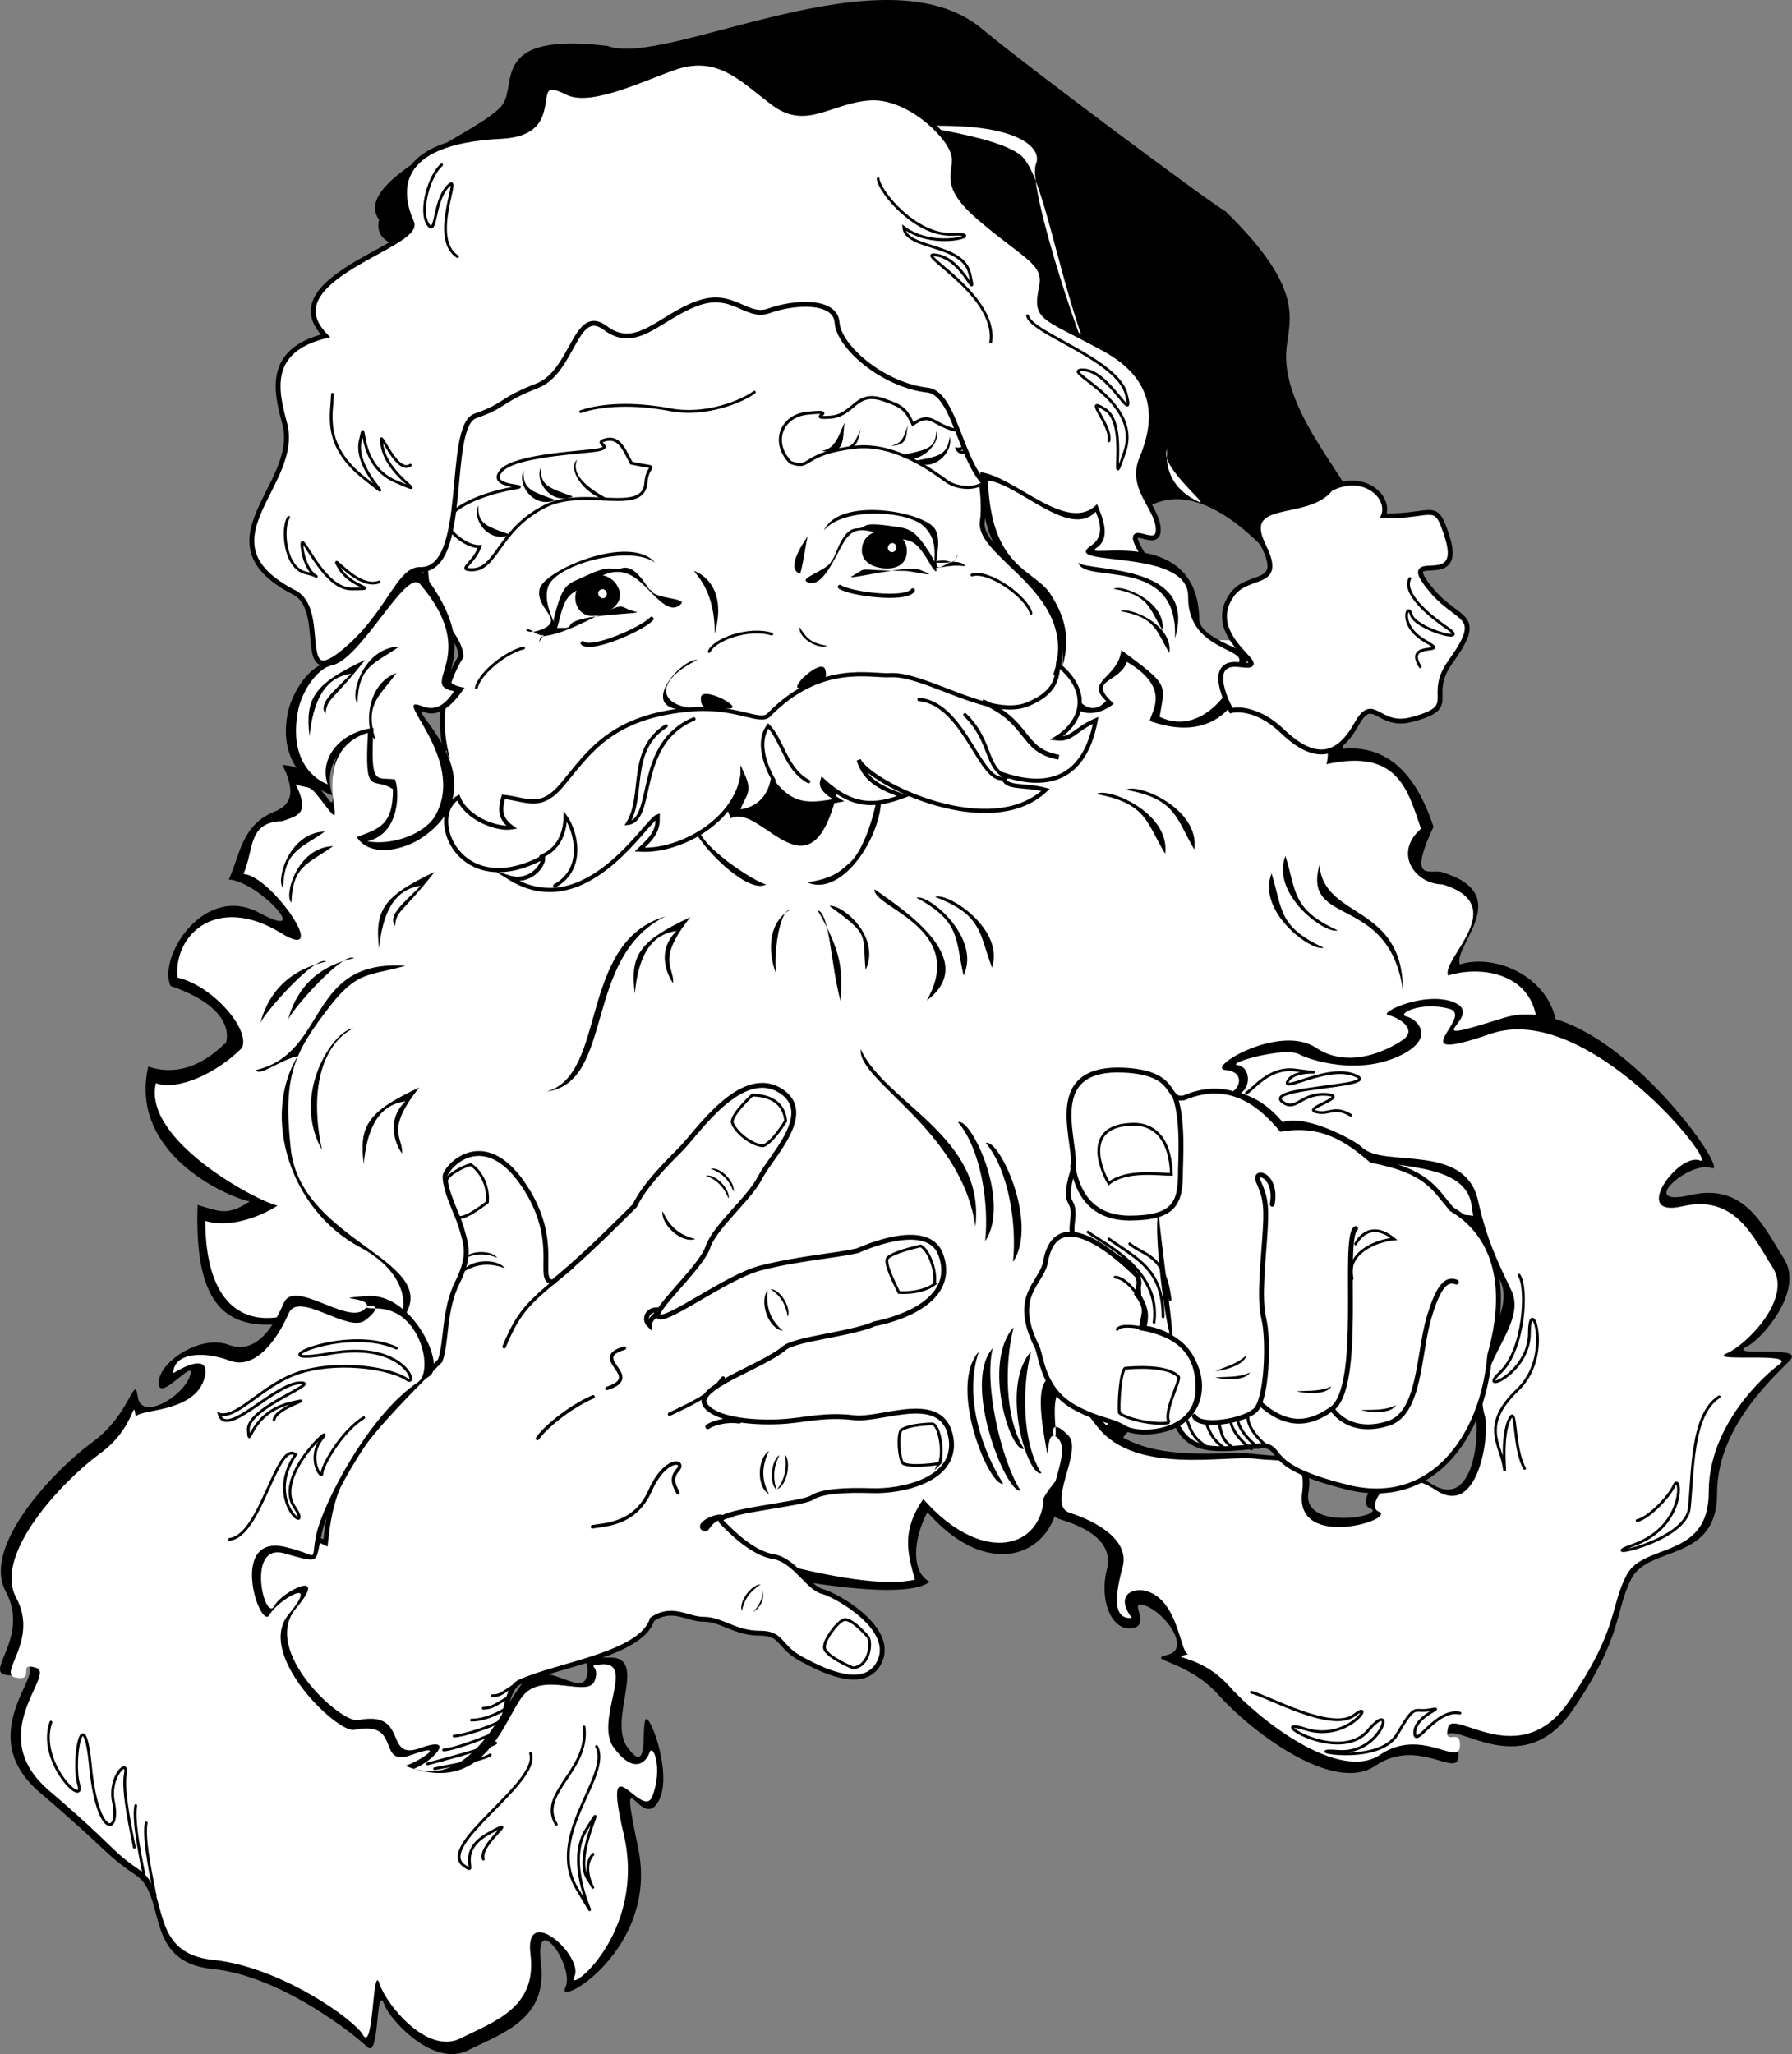
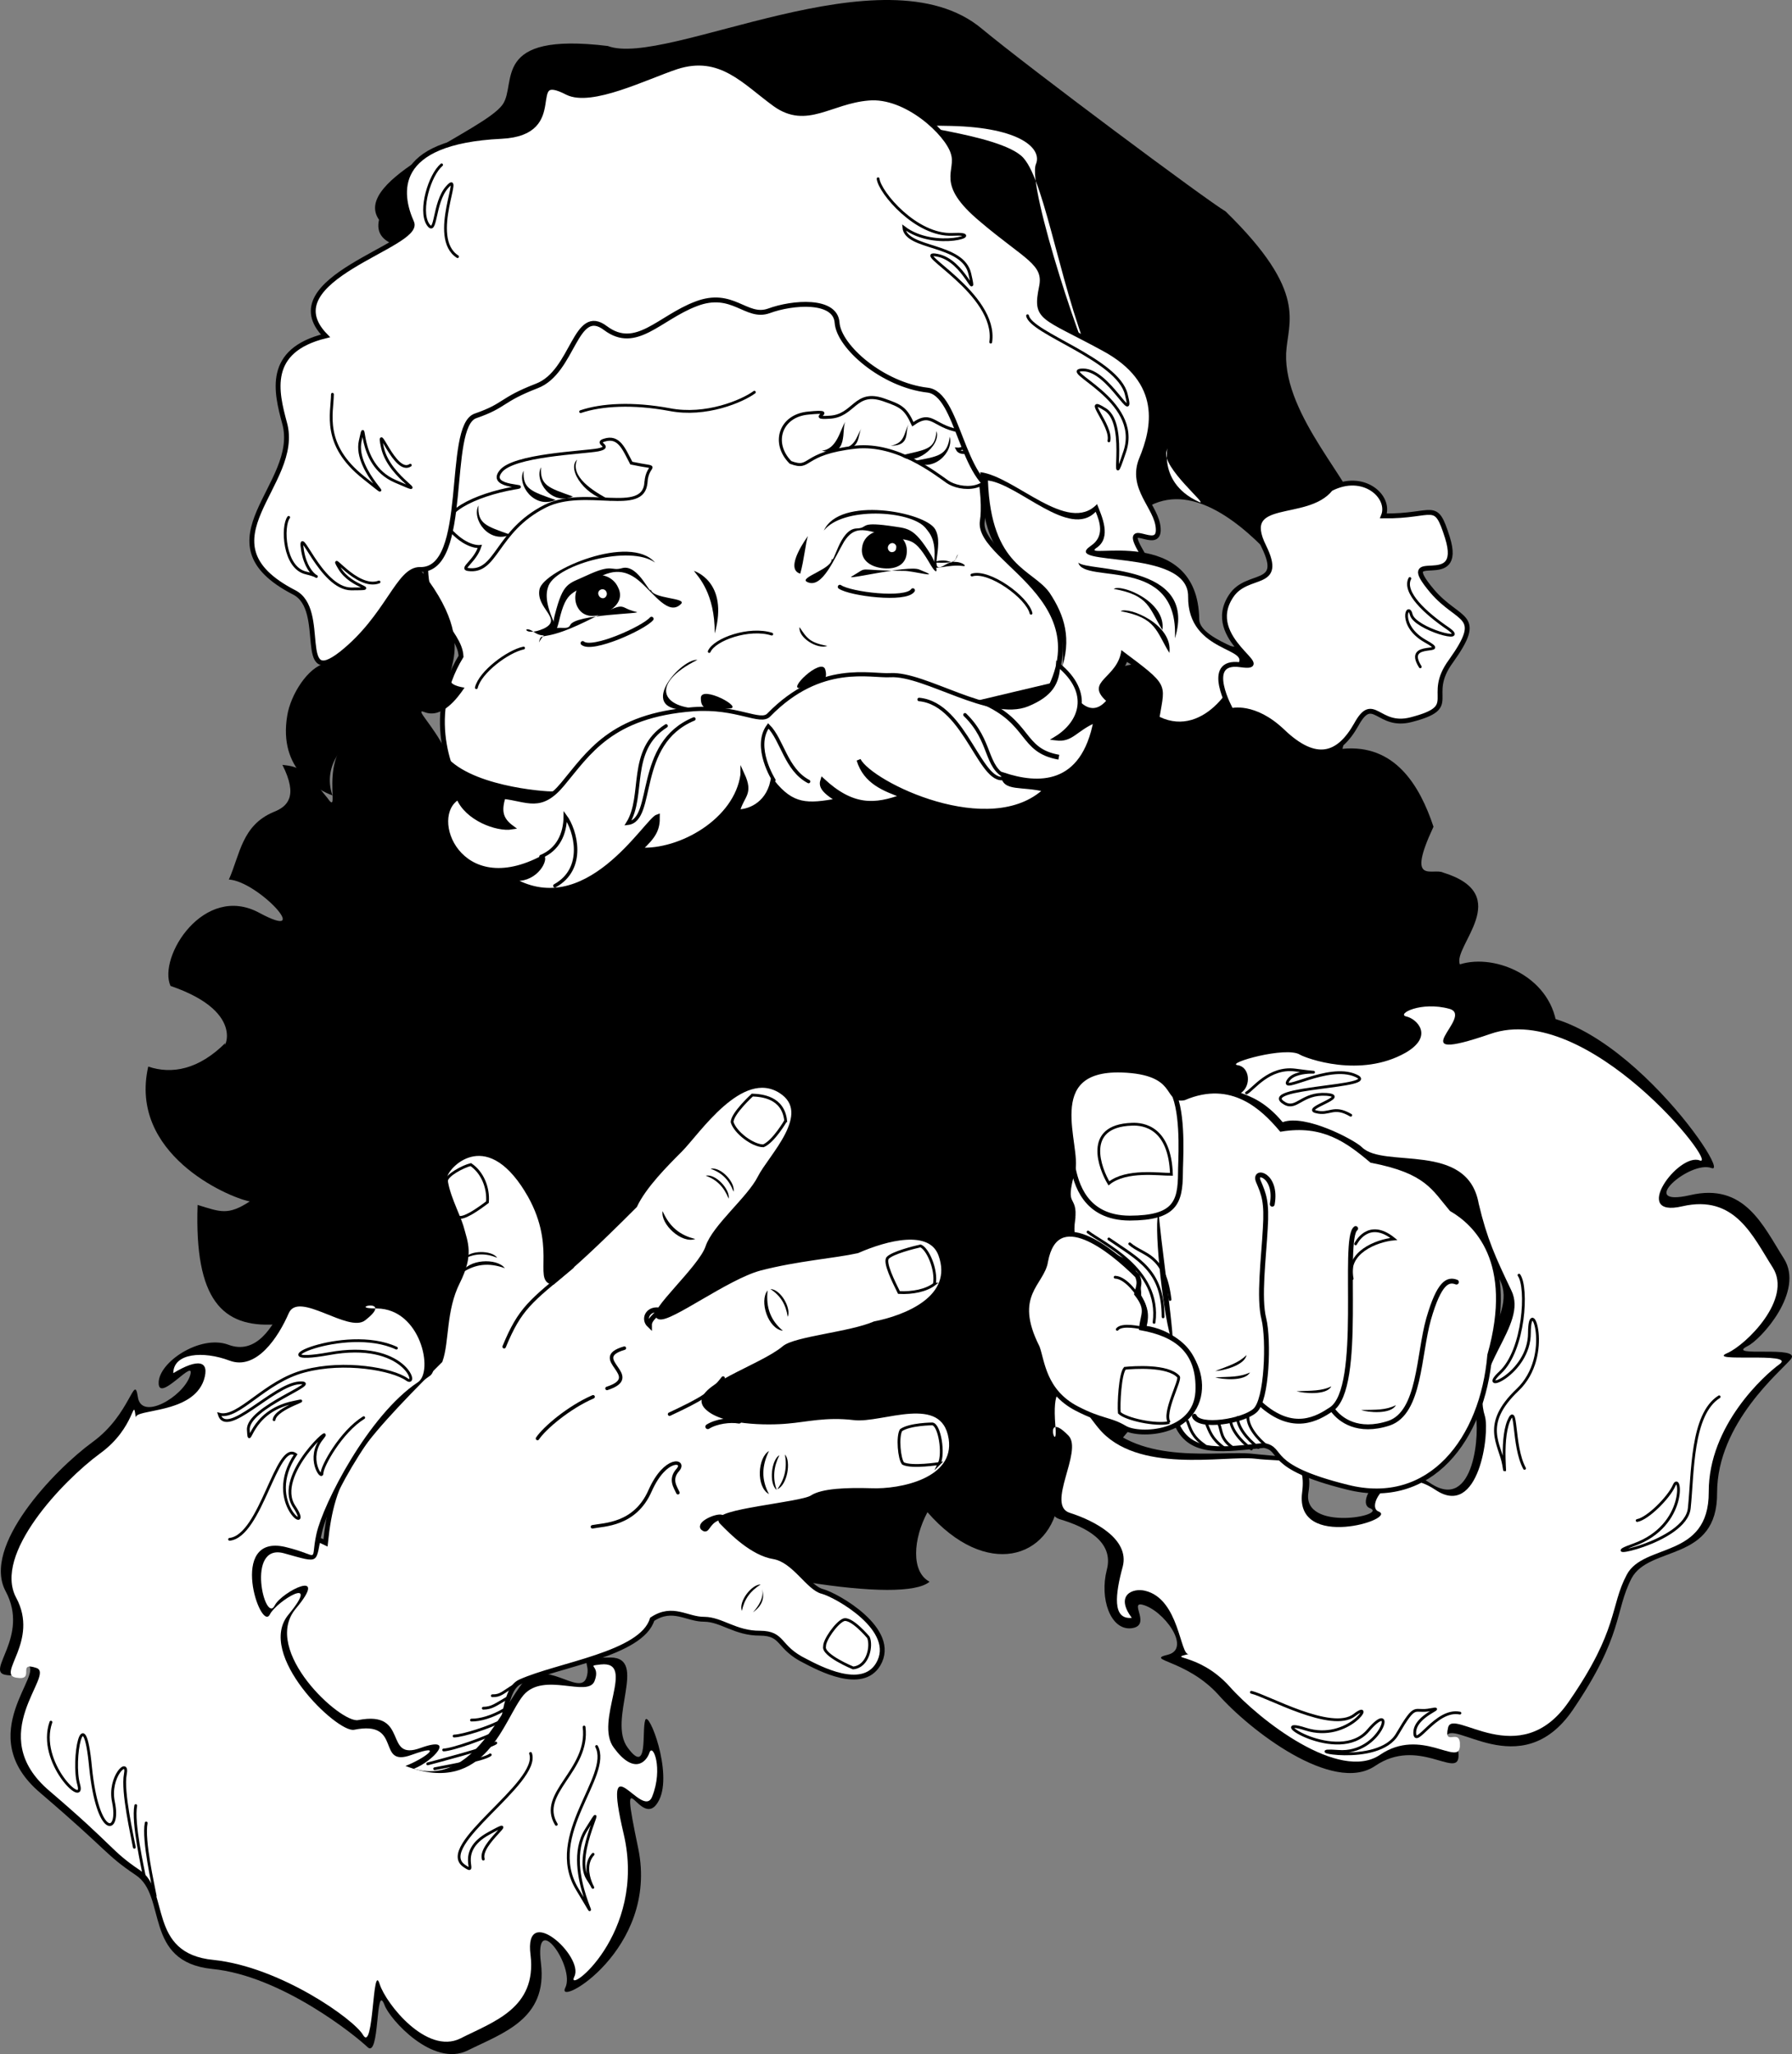
<svg xmlns="http://www.w3.org/2000/svg" width="257.806" height="295.457">
  <rect width="100%" height="100%" fill="#808080" stroke="none" />
  <path fill="#fff" d="M66.827 114.415c-1.558-1.95-6.023-10.977-.5-20-.18-3.723-5.867-6.398-5-14.5 1.547-15.027-.023-34.477 38.5-38.5 38.477-3.977 42.477 27.523 41.5 33.5-1.023 6.023 20.477 12.023 6.5 29-12.367 15.012-74.023 19.523-81 10.5" />
  <path fill="none" stroke="#000" stroke-miterlimit="10" stroke-width=".7" d="M66.827 114.415c-1.558-1.95-6.023-10.977-.5-20-.18-3.723-5.867-6.398-5-14.5 1.547-15.027-.023-34.477 38.5-38.5 38.477-3.977 42.477 27.523 41.5 33.5-1.023 6.023 20.477 12.023 6.5 29-12.367 15.012-74.023 19.523-81 10.5zm0 0" />
  <path d="M218.327 177.415c9.317 3.918 13.75-13.672 4.102-19.902-1.934 4.46-10.121 1.93-9.602.101 7.633-2.172 6.188-10.77 11.203-9.402-.476-7.578-8.824-11.137-14-9.5-1.097-2.566 7.98-9.988-2.402-13.2-1.496-.741-5.387 1.93-1.398-6.597-2-6.004-5.594-11.934-13.102-11.203 1.106-3.492-.82-13.586-16.5-14.797-5.277-.426-88.594 21.66-97.898 20.898-3.711-.234-14.536-1.742-15.7-7.3-.468 3.168.375 6.539-4.203 6.402-5.168-.187-6.054-3.012-5.097-8.203-9.23 1.601-4.254 13.484-6.602 10.101-3.34-4.183-4.047-4.527-6.5-4.8 2.3 4.558.746 6-1.3 6.8-4.532 1.926-4.786 6.06-6.4 9.7 4.204.234 12.352 9.078 4.4 4.8-7.973-4.34-14.653 6.352-12.798 10.5 11.516 3.946 7.164 9.836 7.899 8.2-3.832 3.832-7.715 4.554-11.102 3.402-2.851 12.512 11.332 18.754 14.602 19.399-3.137 2.046-4.211 1.515-7.5.5-.477 13.773 3.633 17.617 11.101 17.199 1.516 22.027 86.68 43.496 94.2 37-2.688-1.43-2.368-6.14-.301-10 8.445 9.668 17.719 6.715 18.898-1.801 8.477-2.469 26.5-44.27 66-38.297" />
-   <path fill="#fff" d="M215.827 176.013c8.992 3.715 14.004-10.594 6.102-15.899-1.84 4.328-12.215-.738-11.7-2.5 7.31-2.082 6.16-11.535 10.899-10.199-.379-7.3-7.793-8.64-12.8-7.101-1.02-2.43 9.198-10.06-.798-13.102-3.968-.035-7.129-4.516-3.101-8-1.957-5.809-3.41-11.504-13.602-9.297 1.043-3.36-1.05-19.426-17.398-17.703-4.996-.254-87.496 23.094-96.899 20.5-2.058-.598-12.18-1.293-12.3-4.797-.934 1.79.113 3.746-4.2 4.898-4.863 1.254-6.609-1.816-7-7.601-9.406 3.414-2.593 15.266-5.8 11.203-3.121-4.043-2.036-2.68-4.7-3.602 2.23 4.438.063 4.532-1.902 5.301-5 .098-4.066 4.094-5.598 7.598 4.016.219 12.77 13.055 5.399 8.5-9.18-5.645-15.48.184-14.899 6.402 4.899 1.094 10.504 7.348 9.297 10.098-3.652 3.68-9.226 6.21-12.398 5.101-1.961 8.118 14.387 16.915 17.5 17.602-2.98 1.895-7.156 3.188-10.399 2.2.059 11.265 4.856 14.835 10.797 13.8-1.953 9.508 74.344 41.773 91.301 37.797-1.191-4.156-1.832-7.164 1.2-11.598 8.093 9.23 16.476 7.395 17.3.399-2.547-.485 43.242-50.02 65.7-40" />
  <path d="M74.53 34.013c-1.468.527-21.699 5-20-2.399-4.105-5.847 15.141-12.75 17.797-16.601 2.078-3.04-1.797-10.45 15.102-8.399 8.379 3.18 39.773-14.23 53.8-2.5 6.977 5.782 32.274 24.63 35.098 26.301 12.024 11.738 8.907 15.875 8.703 20.398-.359 9.102 10.04 19.043 10.399 23.301.191 3.032-2.328 12.094-4.102 16.598-.183.559-16.16-27.059-28-16.5-3.46-4.977-38.25-57.18-88.797-40.2" />
  <path fill="#fff" d="M157.827 53.915c-1.351-.898-10.117-27.078-8.797-30.3.93-2.204-2.156-5.266-12.203-5.5-11.117-.25 7.102.886 10.403 4.597 3.312 3.703 5.406 19.86 10.597 31.203m-82 117.297c4.785 7.793 1.227 12.977 3.703 13.203 3-2.48 5.774-4.976 11.797-11 1.313-2.812 4.477-5.976 6.5-8 2.528-2.527 8.778-12.098 14.5-8.5 5.035 3.238-1.523 9.524-3 12.5-1.523 3.024-6.523 7.024-7.5 10-1.023 3.024-8.523 9.524-7 10 1.477.524 9.727-5.726 14.5-7 5.383-1.398 10.606-1.754 14-2.5 4.211-1.844 10.477-3.476 12 .5 2.332 6.305-5.113 9.14-9.5 10-3.523 1.524-11.402 2.152-13 3.5-3.273 2.774-13.273 5.774-11.297 8.297 2.024 2.477 9.024 2.477 11.797 2.203 2.66-.219 5.477-.976 9.5-.5 3.977.524 12.895-3.96 14 3 .907 6.035-7.254 7.676-11.5 7.5-3.52-.101-7.023.023-8.5 1-1.523 1.024-14.523 2.024-13 3.5 1.477 1.524 4.477 4.524 7.5 5 2.977.524 4.977 4.524 7 5 1.977.524 10.977 5.524 8 10.5-2.324 3.86-8.523.524-10.5-.5-4.023-1.976-3.023-3.976-6.5-4-3.523.023-5.523-1.976-8-2-2.523.023-4.523-1.976-7.5 0-1.523 5.024-13.523 6.524-19 9-5.523 2.524 3.477 27.024-30 7.5-19.664-11.41-9.023-32.976 2-27.5.977-9.476 3.477-13.226 16.5-26.203.977-2.773.477-7.273 2.5-11.297 1.977-3.976 1.176-5.527.5-8-.523-1.726-2.273-4.965-2.297-7.203.024-1.273 5.774-7.773 11.797 2" />
  <path fill="none" stroke="#000" stroke-miterlimit="10" stroke-width=".7" d="M75.827 171.212c4.785 7.793 1.227 12.977 3.703 13.203 3-2.48 5.774-4.976 11.797-11 1.313-2.812 4.477-5.976 6.5-8 2.528-2.527 8.778-12.098 14.5-8.5 5.035 3.238-1.523 9.524-3 12.5-1.523 3.024-6.523 7.024-7.5 10-1.023 3.024-8.523 9.524-7 10 1.477.524 9.727-5.726 14.5-7 5.383-1.398 10.606-1.754 14-2.5 4.211-1.844 10.477-3.476 12 .5 2.332 6.305-5.113 9.14-9.5 10-3.523 1.524-11.402 2.152-13 3.5-3.273 2.774-13.273 5.774-11.297 8.297 2.024 2.477 9.024 2.477 11.797 2.203 2.66-.219 5.477-.976 9.5-.5 3.977.524 12.895-3.96 14 3 .907 6.035-7.254 7.676-11.5 7.5-3.52-.101-7.023.023-8.5 1-1.523 1.024-14.523 2.024-13 3.5 1.477 1.524 4.477 4.524 7.5 5 2.977.524 4.977 4.524 7 5 1.977.524 10.977 5.524 8 10.5-2.324 3.86-8.523.524-10.5-.5-4.023-1.976-3.023-3.976-6.5-4-3.523.023-5.523-1.976-8-2-2.523.023-4.523-1.976-7.5 0-1.523 5.024-13.523 6.524-19 9-5.523 2.524 3.477 27.024-30 7.5-19.664-11.41-9.023-32.976 2-27.5.977-9.476 3.477-13.226 16.5-26.203.977-2.773.477-7.273 2.5-11.297 1.977-3.976 1.176-5.527.5-8-.523-1.726-2.273-4.965-2.297-7.203.024-1.273 5.774-7.773 11.797 2zm0 0" />
  <path d="M116.128 83.712c-1.352-.629 3.89-1.93 3.5-3.398.316 1.183 1.133-4.235 3.602-4.301 1.761-.055.289-.977 4.597-.399 2.82.442 3.543.086 6.102 4.2.941 1.578 1.308 3.851-.301 1-2.414-4.063-2.844-2.696-6.3-3.801-3.071-.95-4.47-1.328-5.9.902-1.35 2.285-3.144 6.875-5.3 5.797" />
  <path d="M126.827 81.712c1.82.254 3.383-.332 3.602-2 .277-1.762-.969-3.106-2.801-3.398-1.734-.211-3.379.73-3.598 2.398-.277 1.762 1.051 2.75 2.797 3" />
  <path d="M118.53 76.314c2.25-4.989 14.54-2.692 16-.2 1.414 2.395-1.238 6.82 1.5 5.098 1.7-1.043 3.457.367 2.5.203-2.039-.289-4.336.684-4.203 0 .496-3.707-.543-4.668-1.199-5.5-2.184-2.535-11.894-3.047-14.598.398" />
  <path fill="#fff" d="M128.23 79.415c-.297-.043-.536-.363-.5-.703.062-.371.375-.621.699-.598.355.059.59.383.5.7-.004.39-.317.644-.7.601" />
  <path d="M132.23 81.915c-1.61-.66-10.825 1.621-9.7 1 2.664-1.547.235-.844 7.5-.8 1.22-.044 5.957 1.284 2.2-.2m-16-4.801s-3.516 4.703-1.102 5.399c.547-1.914.773-4.453 1.102-5.399" />
  <path fill="none" stroke="#000" stroke-linecap="round" stroke-miterlimit="10" stroke-width=".6" d="M120.827 84.415c1.477 1.023 9.477 2.023 10.5.5" />
  <path d="M115.327 98.915c-2.453.652 2.856-4.477 3.403-2.602.535 1.977-1.043 1.899-3.403 2.602m-10.5 3c2.477.023-4.023-3.477-4-1.5-.023 2.023 1.477 1.523 4 1.5m-4.5-7c-2.511-.227-10.023 8.523.5 7-5.523.023-7.523-3.477-.5-7" />
  <path fill="#fff" d="M113.73 66.513c-2.758-2.774-1.47-6.762 2.597-7.098 4.653-.469-.543.844 3 .598 3.59-.172 3.64-3.946 7.801-2.5 2.484.867 3.137 1.176 4.2 3.5 2.995-2.102 2.835.652 7.6 1.101 4.056.348-.273 2.598-1.198 2.5.761 1.52 5.203-1.254 5.3 1 .094 5.547-5.02 4.856-6.703 3.7-1.742-1.215-7.265-5.594-13.199-5-7.984.89-6.285 3.37-9.398 2.199" />
  <path fill="none" stroke="#000" stroke-miterlimit="10" stroke-width=".434" d="M113.73 66.513c-2.758-2.774-1.47-6.762 2.597-7.098 4.653-.469-.543.844 3 .598 3.59-.172 3.64-3.946 7.801-2.5 2.484.867 3.137 1.176 4.2 3.5 2.995-2.102 2.835.652 7.6 1.101 4.056.348-.273 2.598-1.198 2.5.761 1.52 5.203-1.254 5.3 1 .094 5.547-5.02 4.856-6.703 3.7-1.742-1.215-7.265-5.594-13.199-5-7.984.89-6.285 3.37-9.398 2.199zm0 0" />
  <path d="M129.628 65.513c1.805 1.77 5.816-1.367 5.102-3.5-.22 2.68-1.457 2.617-5.102 3.5" />
  <path d="M131.429 66.314c2.781 1.832 5.84-1.32 5.199-3.5-.316 2.683-1.578 2.843-5.2 3.5m-.698-5.301c-.594 1.078.332 3.125-2.602 3.101 2.11-.355 1.89-1.883 2.602-3.101m-6.801.601c-.606 1.055-.027 3.13-3 3 2.164-.297 2.273-1.808 3-3m-2.301-1c-.621 1.024.563 5.29-3.398 4.2 2.187-.165 2.652-3.047 3.398-4.2m-16.5 57.098c4.52-2.453 11.895 13.469 15.7-5.5-7.333-.586-20.782-6.414-15.7 5.5m11 9.203c4-.578 4.992-1.855 6.102-2.8 2.28-1.977 4.054-8.434 4.199-11.403 1.933 5.168-4.672 16.7-10.301 14.203m3.199 3.399c1.766-.317 7.473 4.402 5.203 9.199-.504-5.242.72-4.922-5.203-9.2m-19.097-12.3c-.54 3.43 8.91 9.125 10 9.199-3.258 1.887-13.188-9.469-10-9.2" />
  <path fill="#fff" d="M92.929 69.415c.191-3.02 2.46-1.84-2.102-2.8-1.093-2.075-1.789-3.977-3.898-3.301-1.48.44 1.34.93-.899 1.398-2.191.402-12.199.738-14 3.102-1.976 2.503 4.961 1.94 1.899 2.398-5.399.945-11.387 3.668-8.899 6.3 2.258 2.329 4 2.102 4 2.102-.691 2.121-2.804 3.16-1.703 3.301 4.184.602 3.98-5.504 11.102-9.101 5.746-2.883 14.156 1.363 14.5-3.399" />
  <path fill="none" stroke="#000" stroke-miterlimit="10" stroke-width=".434" d="M92.929 69.415c.191-3.02 2.46-1.84-2.102-2.8-1.093-2.075-1.789-3.977-3.898-3.302-1.48.442 1.34.93-.899 1.399-2.191.402-12.199.738-14 3.101-1.976 2.504 4.961 1.942 1.899 2.399-5.399.945-11.387 3.668-8.899 6.3 2.258 2.329 4 2.102 4 2.102-.691 2.121-2.804 3.16-1.703 3.301 4.184.602 3.98-5.504 11.102-9.102 5.746-2.882 14.156 1.364 14.5-3.398zm0 0" />
  <path d="M79.929 71.915c-3.113 1.348-5.602-2.23-4.602-4.203-.14 2.621 1.082 2.965 4.602 4.203m8 .098c-3.406-.223-6.52-4.45-4.899-5.899-1.066 2.387 2.188 4.528 4.899 5.899" />
  <path d="M82.429 71.415c-3.113 1.348-5.602-2.23-4.602-4.203-.14 2.621 1.082 2.965 4.602 4.203m15.5 15.5c1.129-.984-4.266-.7-4.301-2.203.027 1.207-1.758-3.61-4.098-3-1.738.508-1.265-.742-5.203 1.102-2.582 1.21-3.293.894-4.5 5.601-.48 1.758-.168 4.04.602.898 1.062-4.644 2.035-3.777 5-5.8 2.68-1.844 4.738-1.551 6.699.199 2.02 1.754 4.07 4.871 5.8 3.203" />
  <path d="M87.128 88.114c-1.66.793-3.328.688-4.098-.902-.707-1.543.02-3.434 1.7-4.2 1.59-.753 3.504-.097 4.199 1.5.781 1.54-.2 2.872-1.801 3.602" />
  <path d="M94.23 80.915c-3.602-4.187-15.907 1.074-16.602 3.797-.633 2.793 3.488 4.309.602 5.703-2.903 1.3-3.176-.7-1.403.5 1.727 1.254 3.371-.262 3.102-.902-1.613-3.375-1.383-4.825-1-5.801 1.351-3.074 11.719-5.879 15.3-3.297" />
  <path fill="#fff" d="M86.929 86.013a.666.666 0 0 0 .3-.899c-.132-.3-.507-.449-.8-.3a.57.57 0 0 0-.301.8c.137.356.508.508.8.399" />
  <path d="M91.53 88.013c1.32.281-8.789.297-9.5 1.902-.558 1.16-2.593-.922-4.5 2.5.434-1.746.176.176 6.7-3 6.468-3.2 4.363-2.09 7.3-1.402m8.297-5.899s5.078 1.516 3 9c.024-5.824-2.406-8.172-3-9" />
  <path fill="none" stroke="#000" stroke-linecap="round" stroke-miterlimit="10" stroke-width=".6" d="M93.73 89.013c-1.184 1.363-8.543 4.656-9.903 3.5" />
  <path d="M115.03 90.212c1.079 1.656 1.524 2.227 4 2.703-1.476.523-4.226-1.227-4-2.703M73.429 76.915c-3.113 1.348-5.602-2.23-4.602-4.203-.14 2.621 1.082 2.965 4.602 4.203" />
  <path fill="#fff" d="M164.327 79.614c-3.277-5.523 2.555.059 2.301-3.601-.16-3.082-4.133-5.778-2.398-10 1.78-4.29 3.414-11.121-5.5-15.899-8.836-4.8-9.836-4.183-8.903-8.8.75-3.512-2.152-4.227-8.597-9.7-6.442-5.383-3.22-6.89-4.102-9.601-.797-2.79-6.758-8.414-12.2-7.899-5.456.446-8.874 4.114-13.398.899-4.43-3.2-7.855-7.442-14.203-5.399-4.433 1.473-12.238 5.403-15.699 3.7-6.578-3.407.375 5.82-9.5 6.3-15.89.762-14.746 8.266-12.898 12.399 1.468 3.3-20.387 8.125-12.403 16.3-8.597 2.114-7.078 8.098-5.898 12.5 2.535 8.891-12.77 17.094 1.398 24.399 4.864 2.484.149 14.023 6.801 8.8 6.695-5.316 8.164-12.167 11.3-12.097 7.255.215 3.614-20.668 8-22.102 4.368-1.511 3.509-2.253 8.802-4.3 5.3-2.02 5.5-11.664 9.898-8.301 4.39 3.266 7.707-1.488 13-3.5 5.305-2.05 7.203 2.191 10.5 1 3.379-1.246 9.563-1.734 9.8 1.703.247 3.465 6.552 8.941 13 9.7 4.485.456 4.876 13.324 10.4 14.8 5.476 1.523 6.976 14.024 13.5 15 6.476 1.023 10.46-.273 7-6.3" />
  <path fill="none" stroke="#000" stroke-miterlimit="10" stroke-width=".7" d="M164.327 79.614c-3.277-5.523 2.555.059 2.301-3.601-.16-3.082-4.133-5.778-2.398-10 1.78-4.29 3.414-11.121-5.5-15.899-8.836-4.8-9.836-4.183-8.903-8.8.75-3.512-2.152-4.227-8.597-9.7-6.442-5.383-3.22-6.89-4.102-9.601-.797-2.79-6.758-8.414-12.2-7.899-5.456.446-8.874 4.114-13.398.899-4.43-3.2-7.855-7.442-14.203-5.399-4.433 1.473-12.238 5.403-15.699 3.7-6.578-3.407.375 5.82-9.5 6.3-15.89.762-14.746 8.266-12.898 12.399 1.468 3.3-20.387 8.125-12.403 16.3-8.597 2.114-7.078 8.098-5.898 12.5 2.535 8.891-12.77 17.094 1.398 24.399 4.864 2.484.149 14.023 6.801 8.8 6.695-5.316 8.164-12.167 11.3-12.097 7.255.215 3.614-20.668 8-22.102 4.368-1.511 3.509-2.253 8.802-4.3 5.3-2.02 5.5-11.664 9.898-8.301 4.39 3.266 7.707-1.488 13-3.5 5.305-2.05 7.203 2.191 10.5 1 3.379-1.246 9.563-1.734 9.8 1.703.247 3.465 6.552 8.941 13 9.7 4.485.456 4.876 13.323 10.4 14.8 5.476 1.523 6.976 14.023 13.5 15 6.476 1.023 10.46-.273 7-6.3zm0 0" />
  <path d="M58.327 138.915c-14.281-.957-11.023 12.524-21.5 15 .477 1.024 3.477-1.476 6-2-5.254 8.621-1.156 22.113 9 27.5 6.672 3.598 6.977 8.524 5.5 11 7.977-8.976-14.023-11.226-15.5-25.203-1.144-10.477.477-13.773 5.5-20.297 4.121-5.367 5.727-4.476 11-6" />
  <path d="M50.827 147.915c-2.867.234-9.023 9.524-4.5 17.5-2.023-9.476.477-15.476 4.5-17.5m1.5 19.5c-.672-5.457.477-7.476 8-11-5.023 6.274-2.25 7.184-2.5 9.5-1.023-1.476-2.293-4.789.5-7.5-4.023.524-5.535 4.137-6 9" />
  <path fill="none" stroke="#000" stroke-linecap="round" stroke-miterlimit="10" stroke-width=".5" d="M82.327 182.212c-6.023 4.977-7.523 5.977-9.797 11.5" />
  <path fill="none" stroke="#000" stroke-linecap="round" stroke-miterlimit="10" stroke-width=".4" d="M113.03 161.212s-1.726 2.977-3.203 3.602c-1.523 0-4.023-1.875-4.5-3.399-.023-1.226 2.903-3.902 2.903-3.902 1.324.05 4.449.3 4.8 3.699zm21.399 23.5c-1.192.906-3.13 1.309-5.102 1.203-.734-1.488-2.207-4.383-1.597-5 .746-.738 3.699-1.476 4.699-1.703 1 .352 2.37 3.383 2 5.5zm.699 25.801s-3.906.625-5.2 0c-.566-.637-.847-3.867-.3-4.801 1.246-.875 4.5-.898 4.5-.898 1.04.109 1.703 4.246 1 5.699zm-12.398 29.402s-4.45-1.836-4.102-3.101c-.059-.868 1.68-3.356 2.7-3.801 1.109-.477 3.6 2.5 3.6 2.5.52 1.133.016 4.199-2.198 4.402zm-56.903-64.902c.735.515 2.985-1.102 4.301-2.098.168-2.086-.734-4.285-2.398-5.402-1.094.258-3.551 1.55-3.5 2.402" />
  <path d="M95.327 174.212c-.336 1.855 2.727 4.727 4.703 4-2.226-.523-3.726-1.773-4.703-4m18.403-43.398c-1.856.144-2.524 7.949-2 9.398-.954-2.188-1.809-7.18 2-9.398m3.898.101c1.773.48 1.875 7.832 3.3 13.098.22-4.508.34-6.711-3.3-13.098m-55.801 67c2.328-1.547-2.523-11.976-9-11.5-6.523.524 1.977.023-.5 2-2.523 2.024-10.023-4.476-11.5-1-1.523 3.524-4.023 7.524-8 6-4.023-1.476-10.023 2.524-10 5.5-.023 3.024 5.477-3.976 4.5-1-1.023 3.024-7.023 6.524-7.5 3-.523-3.476-1.023 2.524-6.5 6.5-5.523 4.024-16.023 15.024-12.5 21.5 3.477 6.524-3.023 11.524 0 12 2.977.524-.023-2.476 3-1.5 2.977 1.024-8.023 10.024 2 18.5 9.977 8.524 9.227 8.774 13.703 11.797 4.524 2.977 1.024 12.477 11 13.5 10.024.977 20.774 9.727 22.297 11.203 1.88 1.926 1.14-9.543 2.5-6 .727 2.024 6.977 9.024 12 6.5 4.977-2.476 11.477-4.476 10.5-12.5-1.023-7.976 4.977.524 3.5 3.5-1.523 3.024 13.477-5.476 10.5-20-3.023-14.476.446-1.918 3-7 1.977-3.976-1.523-12.976-2-11.5-.523 1.524.477 8.024-2.5 4-3.023-3.976 2.977-12.976-2.5-13-5.523.023-2.523.524-3.5 3-1.023 2.524-6.023-2.976-9 .5-3.023 3.524-7.273 15.024-15.797 12.5 2.746-1.027 6.215-4.863 1-3-5.476 2.024-1.507-5.469-9-4-2.476.524-13.976-9.976-9-16 5.024-5.976-1.976-2.476-3-.5-1.39 2.852-4.226-8.976 1.297-7.5 5.477 1.524 4.477 1.524 5.5-3 .977-4.476 7.977-17.476 15.5-22.5" />
  <path fill="#fff" d="M60.128 198.814c2.293-1.532.402-10.547-5.898-10.602-4.704.012 2.71-1.719-1.7 1.703-2.418 1.887-9.593-4.324-11-1-1.476 3.399-4.629 8.242-8.5 6.797-3.812-1.438-8.074-1.094-8.101 1.8 3.527-2.132 5.308-1.855 4.398 1-1.676 4.907-9.937 4.102-9.797 5.403-.433-3.36.086 1.406-5.203 5.2-5.277 3.886-15.36 14.452-12 20.698 3.364 6.239-2.879 11.04 0 11.5 2.883.5 0-2.378 2.903-1.398 2.859.938-7.704 9.582 1.898 17.7 9.606 8.21 8.719 8.5 13 11.398 4.36 2.863 1 11.988 10.602 12.902 9.605 1.004 20.238 8.563 21.5 10.797 1.578 2.656 1.336-10.746 2.398-7.297.93 2.848 6.766 10.18 11.602 7.797 4.765-2.418 11.007-4.34 10.097-12-1.008-7.703 7.754.207 6.301 3.101-1.43 2.868 10.477-6.042 7.102-20.5-3.25-13.816 2.695-1.832 4.097-5.398 1.61-4.035.086-7.777-.398-6.3-.477 1.402-2.266 3.144-5.102-.7-2.926-3.84 3.305-12.559-1.898-12-2.328.27.055 0-.899 2.398-.968 2.403-7.27-1.378-10.203 2-2.832 3.344-5.351 14.637-17 10.2 2.602-.973 5.93-3.407.903-1.598-5.239 1.926-1.168-5.062-8.301-3.602-2.442.454-14.238-10.878-9.399-16.601 4.766-5.805-1.707-1.941-2.703 0-1.32 2.695-6.117-11.625 2.203-9.7 5.293 1.266 3.536 2.454 4.5-1.898.957-4.289 7.43-17.023 14.598-21.8" />
  <path d="M134.128 80.915c2.887-1.039 2.766 1.156 3.7-1.203-.684.879.359 1.363-3.7 1.203" />
  <path fill="none" stroke="#000" stroke-linecap="round" stroke-miterlimit="10" stroke-width=".5" d="M104.03 198.212c-1.726 2.227-2.976 2.977-7.703 5.203" />
  <path fill="none" stroke="#000" stroke-linecap="round" stroke-miterlimit="10" stroke-width=".7" d="M106.327 204.415c-1.273-.226-3.273.023-4.5.797m2 13c-1.004-.18-3.64 1.168-2.5 1.703.477.274.586-1.348 2.5-1.703zm0 0" />
  <path d="M110.429 185.614c-1.227 1.528.055 5.528 2.199 5.801-1.758-1.488-2.46-3.309-2.2-5.8m1.7 23.699c-1.129.62-1.57 4.027-.398 5-.575-1.72-.446-3.317.398-5m-2.699 18.601c-1.274-.043-3.215 2.441-2.7 3.797.344-1.648 1.184-2.852 2.7-3.797m.199.598c.352 1.222-.516 2.539-1.3 3.402 1.296-.937 1.722-2.008 1.3-3.402m3.301-19.301c.906 1.004.34 4.39-1.102 5 1.086-1.496 1.426-3.063 1.102-5m.398-19.797c.532-1.187-.968-3.96-2.5-4 1.457.941 2.223 2.195 2.5 4m-52.5-107c9.723 12.516-.023 15.524 6 16.5-1.023 1.524-3.273 4.524-5.797 3.5-2.949-1.164 11.235 10.055-.203 18-2.652 1.852-7.523 3.024-9.5 0 3.102-1.226 5.227-1.601 5.203-6.902-2.976-1.95-4.101 1.426-3.601-8.098-3.203.832-6.625 4.524-5.102 9-1.941-.734-7.84-3.57-6.5-11.5.477-2.976 2.977-6.976 5.5-7.5 4.63-.906 11.914-15.621 14-13" />
-   <path fill="#fff" d="M60.429 84.013c8.984 10.52-.492 14.453 4.898 15.402-.879 1.305-2.234 3.063-4.5 2.2-5.105-2.087 6.473 7.425 1.801 15.699-1.46 2.554-6.031 4.367-9.8 3.699 4.878-1.098 4.613-7.48 4-8.899-2.704-.39-3.583 1.168-3.098-7.402-4.422.473-7.93 4.082-6.602 8.102-1.707-.641-5.531-3.2-4.3-10.301.413-2.742 2.667-6.352 4.902-6.801 4.218-.844 10.691-14.035 12.699-11.7" />
  <path d="M141.03 67.915c5 .606 12.59 9.035 16.797 4.598.66 1.691 2.168 4.82-.097 6.3-2.61 1.833 14.625-3.652 14.8 10.301.07 3.203 10.317 5.399 6.7 5.399.863 2.218-1.903 13.414-13.801 9.199.031-1.203 3.293-4.637-3.301-8.5-1.125 3.117-5.887 2.43-1.898 6-1.747 1.621-7.688 3.648-7.301-6.2.101-3.991-.664-5.413-1.899-7.8-4.953-7.844-9.558-4.777-10-19.297" />
  <path fill="#fff" d="M142.128 69.114c4.457.547 11.723 8.438 15.5 4.5.617 1.457 1.316 3.559-.7 4.899-4.55 3.125 14.114.195 14 7.3-.077 8.266 9.645 7.29 6.9 10 .667 1.72-4.423 10.461-11 7.301.812-4.867 1.386-4.46-5.5-9.601-.5 4.082-5.329 4.425-2.2 7.3-2.527 2.81-4.848-.62-6.5-4.3 1.629-4.645.488-8.028-1.598-11.2-2.425-3.496-8.441-3.628-8.902-16.199" />
  <path fill="#fff" d="M184.53 105.212c-4.101-3.922-7.402-3-7.402-3s-4.137-7.348 1.3-6.598c5.5.785-5.476-3.676-1.3-9.902 2.324-3.508 7.656-1.059 4.7-7.098-3.614-7.238 6.144-3.937 9.6-8.3 4.731-2.477 8.688 1.156 7.602 3.898 7.422.086 7.442-2.457 9.2 3.101 2.535 8.07-7.77 1.06-2.2 7.7 3.86 4.539 7.633 3.183 2.7 10.101-3.79 5.157 1.543 6.524-5.7 8.399-4.824 1.27-5.425-3.805-7.902.699-2.531 4.484-5.785 5.594-10.598 1" />
  <path fill="none" stroke="#000" stroke-miterlimit="10" stroke-width=".7" d="M184.53 105.212c-4.101-3.922-7.402-3-7.402-3s-4.137-7.348 1.3-6.598c5.5.785-5.476-3.676-1.3-9.902 2.324-3.508 7.656-1.059 4.7-7.098-3.614-7.238 6.144-3.937 9.6-8.3 4.731-2.477 8.688 1.156 7.602 3.898 7.422.086 7.442-2.457 9.2 3.101 2.535 8.07-7.77 1.06-2.2 7.7 3.86 4.539 7.633 3.183 2.7 10.101-3.79 5.157 1.543 6.524-5.7 8.399-4.824 1.27-5.425-3.805-7.902.699-2.531 4.484-5.785 5.594-10.598 1zm0 0" />
  <path fill="#fff" d="M106.827 111.415c1.285 2.805-.03 2.914-.699 5.297 1.336.055 4.211-.793 5-4.297 2.832 3.574 4.992 3.55 9.5 2.7-2.406-1.427-2.539-2.153-2.3-2.903 4.335 4.023 7.538 3.797 11.6 2.3-2.722-1.007-5.429-2.007-6.398-5.198 1.73 3.425 18.95 11.808 26.899 4.3-3.375-.879-6.098.008-6.102-2.199 4.953 1.652 11.5 1.93 13.301-7.8-3.004 1.3-3.43 2.886-5.7 2.597 3.61-2.219 5.27-6.547.302-10.598-.102 2.625-1.055 4.309-4.403 5.7-5.351 2.195-14.722-4.446-19.699-4.2-2.84.196-10.027-1.937-17.5 5.7-1.215 1.347-4.602-1.266-10.898-.801-11.883.902-15.063 6.347-18.801 10.8-3.149 3.79-5.004 2.192-8.5 1.801-.567 1.938-.473 3.164 1.199 4.399-2.102.347-6.5-1.254-7.7-4.301-4.652 2.672.15 15.055 12.2 8.601.188 1.086-1.84 3.84-4.898 2.899 11.03 6.922 19.738-8.29 21.398-8.797.031 1.86-.477 2.848-2.598 4.797 5.797.371 13.895-4.195 14.797-10.797" />
  <path fill="none" stroke="#000" stroke-miterlimit="10" stroke-width=".6" d="M106.827 111.415c1.285 2.805-.03 2.914-.699 5.297 1.336.055 4.211-.793 5-4.297 2.832 3.574 4.992 3.55 9.5 2.7-2.406-1.427-2.539-2.153-2.3-2.903 4.335 4.023 7.538 3.797 11.6 2.3-2.722-1.007-5.429-2.007-6.398-5.198 1.73 3.425 18.95 11.808 26.899 4.3-3.375-.879-6.098.008-6.102-2.199 4.953 1.652 11.5 1.93 13.301-7.8-3.004 1.3-3.43 2.886-5.7 2.597 3.61-2.219 5.27-6.547.302-10.598-.102 2.625-1.055 4.309-4.403 5.7-5.351 2.195-14.722-4.446-19.699-4.2-2.84.196-10.027-1.937-17.5 5.7-1.215 1.347-4.602-1.266-10.898-.801-11.883.902-15.063 6.347-18.801 10.8-3.149 3.79-5.004 2.192-8.5 1.801-.567 1.938-.473 3.164 1.199 4.399-2.102.347-6.5-1.254-7.7-4.301-4.652 2.672.15 15.055 12.2 8.601.188 1.086-1.84 3.84-4.898 2.899 11.03 6.922 19.738-8.29 21.398-8.797.031 1.86-.477 2.848-2.598 4.797 5.797.371 13.895-4.195 14.797-10.797zm0 0" />
  <path fill="none" stroke="#000" stroke-linecap="round" stroke-miterlimit="10" stroke-width=".5" d="M111.327 112.212s-3.023-4.774-.797-7.797c2.024 2.023 2.524 6.273 5.797 8m-20.5-8c-5.523 3.523-3.023 10.023-5.5 14 3.977-.477.977-11.477 9.5-15" />
  <path fill="none" stroke="#000" stroke-miterlimit="10" stroke-width=".7" d="M141.327 100.915c6.977 3.023 5.477 7.023 11 8" />
  <path fill="none" stroke="#000" stroke-linecap="round" stroke-miterlimit="10" stroke-width=".5" d="M138.827 102.814c3.899 3.789 2.832 7.511 6 9-3.695 1.769-5.789-10.563-12.597-11.2m-54.403 22.598c2.477-1.024 3.477-3.274 3.5-5.797 1.477 2.023 2.977 7.523-1.5 10" />
  <path d="M194.128 165.314c3.082 3.382 15.91.914 17.5 7.601.973 6.676 1.797 6.371 4.2 11.297 2.566 5.309-5.88 11.746-3.598 19 .726 2.453-.032 14.477-6.5 10.102-6.496-4.336-10.797 2.765-8.7 3.601 2.957 1.066-9.691 3.469-8.8-2.203.957-5.578-3.438-5.082-8-5.598-4.598-.547-16.25 1.828-22-5.101-1.797-2.192-10.672-13.29-8 2.601 1.07 6.453-.211-1.968 2 .301 2.28 2.293-3.41 10.422.199 11.598 3.66 1.086 7.898 3.16 6.8 7.3-1.062 4.13.536 8.684 3.5 8.399 3.005-.332-.277-3.832 1.598-3.398 3.04.73 7.149 6.292 3.703 7.199-3.414.812 2.606.691 7.2 5.699 4.496 5.11 16.52 14.418 22.597 10.3 6.133-4.183 11.778 1.766 12-1.3.153-3.004-2.523.289-1.797-2.797.645-3.09 10.73 6.926 18.2-3.902 7.379-10.817 6.023-14.196 8.5-19 2.566-4.766 12.375-2.262 12.3-12.301.004-10.063 9.282-17.559 10.598-19.2 1.715-2.093-9.613-.175-6.2-1.898 1.907-.93 8.227-7.867 5.2-12.601-2.977-4.696-5.637-10.957-13.5-9.098-7.848 1.781-.012-5.062 3.102-3.902 3.168 1.203-15.836-26.09-29.903-21.598-14.16 4.465-2.027-.281-7.297-2.3-4.207-1.555-10.796 1.605-9.3 1.898 1.59.394 4.039 1.968 2.3 3.402-1.265.973-7.476 4.774-12.703 1.297-5.273-3.523-16.023 2.977-13 3.203 2.977.274 1.977 3.024.5 3.297 5.727 1.227 5.844 4.121 7.203 5.203 1.266 1.016 5.079-2.629 10.098 2.899" />
  <path fill="#fff" d="M202.23 151.415c4.136-2.406 1.578-4.879.097-5.203-1.484-.332 2.082-2.234 6.203-1.098 3.75 1.078-7.554 8.227 5.899 3.598 13.984-4.875 33.074 19.3 30.101 18.203-3.054-1.176-10.023 8.356-2.5 6.598 7.563-1.739 10.118 4.273 13 8.8 2.883 4.532-3.808 11.09-6.5 12.301-3.367 1.418 9.938-.199 7.5 1.598-2.132 1.527-10.234 8.785-10.203 18.402.036 9.688-9.383 7.285-11.797 11.899-2.43 4.574-1.125 7.82-8.3 18.199-7.086 10.41-16.774.793-17.403 3.8-.687 2.923 1.883-.241 1.703 2.7-.183 2.89-5.605-2.824-11.5 1.203-5.828 3.945-17.375-4.996-21.703-9.902-4.402-4.813-9.086-3.805-5.797-4.598-1.273.293-1.343-7.937-6.3-9.102-1.762-.433-4.356.618-1.903 3.899-2.851.281-2.379-3.426-1.297-7.399.993-3.964-4.148-6.601-7.601-7.699-3.531-1.074 1.906-8.851-.2-11.101-3.878-3.996-1.46 3.207-1.902-1.5-.828-10.25 4.422-1.68 6.203.402 5.47 6.68 18.07 3.926 22.5 4.398 4.368.547 7.5-.582 6.797 4.899-1.066 8.39 13.86 3.785 11 2.703-1.992-.746 2-7.285 8.203-3.102 6.25 4.18 7.809-8.218 7.098-10.601-2.18-6.945 6.297-13.031 3.8-18.098-2.276-4.761-3.51-7.449-4.698-12.5-1.614-9.008-13.653-4.96-16.801-8.101-.98-.992-8.125-4.825-11.399-3.598-2.476-2.977-4.726-3.727-6-4.203 1.524-1.024 1.274-3.774-.5-4-1.726-.274 7.024-2.774 9-1.5.891.516 8.68 3.41 15.2-.297" />
  <path fill="#fff" d="M154.327 175.415c.43-3.59-1.633-1.348 0-7 .977-3.476-4.683-14.82 7-14.5 8.489.274 6.227 4.524 9 4 6.977-2.976 11.477 1.524 14 4.5 5.977-.976 9.477 1.524 13 4.5 7.977 1.524 8.977 4.024 11.5 7 3.477 2.024 9.313 7.496 5.5 21-1.023 12.024-8.523 22.024-20.5 19-12.023-2.976-9.023-5.476-12-6-5.523.524-10.523 1.524-12.5-3 6.157-3.508 3.04-12.976-4.797-13.902.676-2.336-.03-3.203-.703-4.598.04-1.601-.398-2.101-.898-4.101-1.625-1.5-1.485-.68-3.899-2.602-3.808-.914-5.226-.273-4.703-4.297" />
  <path fill="none" stroke="#000" stroke-miterlimit="10" stroke-width=".7" d="M154.327 175.415c.43-3.59-1.633-1.348 0-7 .977-3.476-4.683-14.82 7-14.5 8.489.274 6.227 4.524 9 4 6.977-2.976 11.477 1.524 14 4.5 5.977-.976 9.477 1.524 13 4.5 7.977 1.524 8.977 4.024 11.5 7 3.477 2.024 9.313 7.496 5.5 21-1.023 12.024-8.523 22.024-20.5 19-12.023-2.976-9.023-5.476-12-6-5.523.524-10.523 1.524-12.5-3 6.157-3.508 3.04-12.976-4.797-13.902.676-2.336-.03-3.203-.703-4.598.04-1.601-.398-2.101-.898-4.101-1.625-1.5-1.485-.68-3.899-2.602-3.808-.914-5.226-.273-4.703-4.297zm0 0" />
  <path fill="none" stroke="#000" stroke-linecap="round" stroke-miterlimit="10" stroke-width=".7" d="M154.327 167.712c.477 2.477 1.727 7.477 8.203 7.5 6.524-.023 7.274-2.246 7.297-6.5-.023-1.273.477-7.523-.797-11" />
  <path fill="none" stroke="#000" stroke-linecap="round" stroke-miterlimit="10" stroke-width=".4" d="M162.827 161.712c1.723-.086 5.477.477 5.703 7.203-1.726.023-6.476-.726-9 1.297-1.226-2.023-3.726-8.273 3.297-8.5zm0 0" />
  <path fill="none" stroke="#000" stroke-linecap="round" stroke-miterlimit="10" stroke-width=".7" d="M171.827 203.712c.727 1.727 6.977.727 8.703-.797 1.774-1.476 2.024-10.226 1.297-13.203-.773-3.023-.023-8.773.203-13 .246-3.824-.183-4.883-1-6.797-.757-1.836 2.774-.976 2 3.297" />
  <path fill="none" stroke="#000" stroke-linecap="round" stroke-miterlimit="10" stroke-width=".7" d="M195.03 176.712c-1.976 1.477 1.145 22.902-3.5 26-1.941 1.281-5.476 3.477-10.203-.797" />
  <path fill="none" stroke="#000" stroke-linecap="round" stroke-miterlimit="10" stroke-width=".7" d="M209.53 184.415c-1.226-.476-2.476.023-4 5.297-1.476 5.227-1.226 13.477-5.703 15-4.523 1.477-7.023-.523-8-1.797" />
  <path d="M166.73 174.415c-.829.879.449 13.774 1.699 18 1.176 4.016-1.863-16.754-1.7-18" />
  <path fill="#fff" d="M150.429 181.415c-.492 3.234-5.047 4.8-1.2 12.399.715 1.94.919 6.332 5.7 8.8 3.605 1.864 4.719 1.5 6.898 2.801 2.13 1.238 10.137.848 10.5-5.203.29-6.098-3.355-8.332-8.097-9.2.168-1.96 1.082-2.624-.7-4.898.38-1.43.457-1.675.098-2.601-3.816-3.817-11.691-10.149-13.2-2.098" />
  <path fill="none" stroke="#000" stroke-miterlimit="10" stroke-width=".7" d="M150.429 181.415c-.492 3.234-5.047 4.8-1.2 12.399.715 1.94.919 6.332 5.7 8.8 3.605 1.864 4.719 1.5 6.898 2.801 2.13 1.238 10.137.848 10.5-5.203.29-6.098-3.355-8.332-8.097-9.2.168-1.96 1.082-2.624-.7-4.898.38-1.43.457-1.675.098-2.601-3.816-3.817-11.691-10.149-13.2-2.098zm0 0" />
  <path fill="none" stroke="#000" stroke-linecap="round" stroke-miterlimit="10" stroke-width=".4" d="M182.53 208.212c-1.726-1.273-2.976-3.023-3-4.297m1.5 4.297c-1.726-1.273-2.976-3.023-3-4.297m-.703 4.297c-1.773-1.273-1.523-2.273-2-3.5m-2 3.203c-1.773-1.226-2.023-2.226-2.5-3.5m5.203 3.797c-1.726-1.273-1.976-2.273-2.5-3.5m6.5 3.703c-1.726-1.226-2.976-2.976-3-4.203" />
  <path fill="none" stroke="#000" stroke-linecap="round" stroke-miterlimit="10" stroke-width=".7" d="M94.73 188.415c.18.516-1.317 1.145-1.301 2.2-.926-.88-.246-2.368 1.3-2.2zm0 0" />
  <path fill="none" stroke="#000" stroke-linecap="round" stroke-miterlimit="10" stroke-width=".5" d="M89.827 193.915c-5.273 1.524 2.977 4.024-2.5 5.797m-2 1.203c-3.523 1.524-7.023 4.524-8 6m20.203 7.797c-.37-.816-1.226-1.941 0-3.297 1.164-1.344-1.773-2-4 3-2.18 4.988-6.707 4.871-8.3 5.2" />
  <path fill="none" stroke="#000" stroke-linecap="round" stroke-miterlimit="10" stroke-width=".4" d="M74.03 242.415c-1.726 1.024-1.976 1.524-3.203 1.5m2.203.297c-1.726.977-2.226 1.477-3.5 1.5m3 .203c-1.726 1.024-3.476 1.524-4.703 1.5m4.5 0c-1.773 1.024-5.773 2.274-7 2.297m6.5-.797c-1.773 1.024-6.773 2.774-8 2.797m7.5-1c-1.023.727-8.773 2.727-9.797 3m9-1.297c-.976.774-6.976 1.774-8 2m105.7-49.801c-1.961.473-6.317-.5-7.2-1.402-.113-1.25.098-5.55.797-6.398 1.266-.13 6.157-.477 7.703 1.199.426.422-2.304 5.258-1.3 6.601zm0 0" />
  <path d="M179.327 194.915c-1.168 1.152-2.523 1.524-4.5 2.297.977-.023 4.227-.773 4.5-2.297m12.203 4.5c-1.421.688-2.82.606-5 .7.993.296 4.309.624 5-.7m-11.703-2c-1.468.688-2.867.606-5 .7.946.3 4.262.624 5-.7m21 4.699c-1.468.739-2.867.657-5 .7.946.347 4.262.675 5-.7" />
  <path fill="none" stroke="#000" stroke-linecap="round" stroke-miterlimit="10" stroke-width=".4" d="M195.03 178.915s1.774-3.726 5.5-.703c-2.476.227-6.976 1.977-6 5.703m-15.203-26.703c.977-.523 3.227-3.773 7-3.297 5.946.82.227-.476-1 1.5-1.273 2.024 5.727-2.476 9.703-.703 4.024 1.727-14.441 1.57-10.203 4 1.727.977 2.477-1.523 6-1.297 3.477.274-3.523 2.024-1.5 2.5 1.977.524 2.477-.976 5 .5m-14.297 83c2.274.524 11.524 5.774 14.797 3.297 3.227-2.523-.773 3.977-7 2-6.273-2.023 4.727 5.227 9 .203 4.227-4.976 1.977 3.524-4.297 3-6.226-.476 5.774 2.274 8.5-2.5 2.774-4.726 2.274-2.976 4.797-3.5 2.477-.476-2.273.774-2.297 3.297.024 2.477 3.024-3.523 6.5-2.797M39.429 204.212c.25-1.773 6.21-3.254 2.8-2.5-6.55 1.352-6.3 7.227-6.5 4-.3-3.273 11.075-7.023 7.301-6.797-3.726.274-10.476 8.024-11.5 4.5 2.774.774 6.524-4.726 12.297-6.203 5.727-1.523 12.633-.27 14.703 1.203 1.774 1.274-.226-5.726-11.203-3.703-11.023 1.977 2.227-4.273 9.703-.797m19.297 58.297c1.477 4.227-13.851 13.34-9.5 16.203 2.227 1.523-1.523-1.977 3.5-4.703 4.977-2.774-1.523 1.476-.797 3.703m14.5-19c.774 6.274-6.726 9.524-4 14m5.797-11.203c2.227 4.227-7.445 12.77-2.797 20.5 5.024 8.227-2.476-2.523 1.297-8.5 3.727-6.023-2.023 3.477.203 7 2.274 3.477-1.476-1.023.797-3.5m78.903-75.699s-2.852-.676-3.5.199m3.097-4.699s-1.726-2.739-3.398-2.801" />
  <path d="M148.327 194.415c-1.304 5.094-1.328 13.102 1.5 17.5-2.023.524-6.023-12.476-1.5-17.5" />
  <path d="M145.827 190.915c-1.304 5.09-1.328 13.102 1.5 17.5-2.023.524-6.023-12.476-1.5-17.5" />
  <path d="M142.827 193.915c-1.304 5.094 1.172 16.102 4 20.5-2.023.524-8.523-15.476-4-20.5" />
  <path d="M140.827 194.415c-2.304 6.594.672 14.602 3.5 19-2.023.524-8.023-13.976-3.5-19m-17-43.5c3.606 7.86 17.977 12.524 16.5 25.5-2.023-13.976-17.023-20.976-16.5-25.5" />
  <path d="M141.73 178.513c.57-5.16-.536-13.09-3.903-17.098 1.875-.754 7.668 11.55 3.903 17.098" />
  <path d="M145.73 181.513c.57-5.16-.536-13.09-3.903-17.098 1.875-.754 7.668 11.55 3.903 17.098m-19.903-53.598c3.5 2.531 15.477 10.023 7.5 16 5.977-10.477-7.933-13.43-7.5-16" />
  <path d="M131.827 129.114c1.785-.55 9.352 5.762 6.801 11.2-1.219-5.153-.312-7.72-6.8-11.2" />
  <path d="M134.53 129.013c1.696-.766 10.016 4.515 8.2 10.199-1.883-4.914-1.317-7.57-8.2-10.2m-55.902 28.001c8.805-2.41 4.496-21.461 17.102-25.2-11.91 5.852-7.254 23.895-17.102 25.2" />
  <path d="M91.327 142.915c-.672-5.457.477-7.476 8-11-5.023 6.274-2.25 7.184-2.5 9.5-1.023-1.476-2.293-4.789.5-7.5-4.023.524-5.535 4.137-6 9m98.5-18.5c.606 7.86 11.977 5.523 12 18-2.023-13.977-14.523-8.977-12-18" />
  <path d="M192.429 133.814c-1.66.656-9.653-5.106-7.5-10.7 1.586 5.043.863 7.664 7.5 10.7" />
  <path d="M190.429 136.314c-1.66.656-9.653-5.106-7.5-10.7 1.586 5.043.863 7.664 7.5 10.7m-28.399-22.7c1.473-1.066 10.618 2.606 9.797 8.598-2.68-4.559-2.61-7.277-9.797-8.598" />
  <path d="M157.73 114.212c1.515-1.055 10.66 2.617 9.898 8.601-2.738-4.55-2.668-7.269-9.898-8.601M41.929 129.814c-1.125-.922.77-7.942 6-8.102-3.528 2.52-5.863 2.781-6 8.101" />
  <path d="M40.73 127.712c-1.098-.953.796-7.973 6-8.098-3.5 2.485-5.836 2.746-6 8.098m10.199 10.102c-1.485-1.016-8.988 7.449-9.5 8.898.648-2.297 2.387-7.328 9.5-8.898" />
  <path d="M46.929 138.314c-1.485-1.016-8.988 7.449-9.5 8.898.648-2.297 2.387-7.328 9.5-8.898m58.601 33.101c.297-1.273-1.796-3.629-3.3-3.3 1.64.566 2.671 1.613 3.3 3.3m-.703 1c.25-1.273-1.843-3.629-3.297-3.3 1.59.566 2.621 1.613 3.297 3.3m5.801 36.297c-1.621.957-1.89 5.144 0 6.203-1.086-2.043-1.07-3.996 0-6.203m-38-26.297c-1.16-1.531-5.352-1.289-6.2.7 1.927-1.31 3.864-1.536 6.2-.7m-1.098-1.5c-.761-1.094-3.918-1.125-4.703.098 1.543-.719 3.008-.785 4.703-.098" />
  <path fill="none" stroke="#000" stroke-linecap="round" stroke-miterlimit="10" stroke-width=".4" d="M52.327 203.915c-3.273 2.024-6.023 7.024-6 8-.023 1.024-2.273-2.226 0-5 2.227-2.726-7.023 5.274-4 9.797 2.977 4.477-4.523-.523.203-7.5-2.726-2.023-4.976 11.727-9.5 12.203m-12 40.797c-.476 2.477 1.024 8.977 1.297 10.5m-2.797-13c-.476 2.477 1.024 8.977 1.297 10.5m-1.5-4.5c-.273-1.523-1.773-8.023-1.297-10.5.524-2.523-2.488.363-1.703 4 .977 4.727-2.273 5.227-3.297-5-.976-10.281-2.726-1.023-1.703 2.5.977 3.477-6.023-3.273-4-9" />
  <path d="M54.53 136.415c-.625-5.457.524-7.476 8-11-4.976 6.274-5.453 5.434-5.703 7.797-1.023-1.523.957-3.086 3.703-5.797-3.976.523-5.488 4.137-6 9" />
  <path fill="none" stroke="#000" stroke-linecap="round" stroke-miterlimit="10" stroke-width=".4" d="M41.53 74.415c-.976 1.273-.726 7.273 2.5 8 3.274.773.274 1.273-.5-3.203-.726-4.524 2.524 5.476 7 5.5 4.524-.024.024-.024-1.703-3-1.773-3.024 2.477 3.226 5.703 2m9-60c-1.726 1.476-3.226 6.476-2 8.5 1.274 1.976.774-3.024 2.797-5.297 2.512-2.828-2.773 7.273 1.5 10m82 8.5c.477 2.523 12.977 6.273 14.203 11.297 1.274 4.976-2.476-3.524-6.203-3.5-3.773-.024 8.477 4.226 6 11.703-2.523 7.523.727-3.727-2.797-6-3.476-2.227 1.024 2.273.5 4.5m-33.203-37.703c.227 1.976 5.477 8.226 10.703 8 5.274-.274-2.476 2.476-7-1 .274 3.226 8.524 2.226 9.5 6.703 1.024 4.523-.726-1.977-4.703-2.703-4.023-.774 8.727 5.476 7.703 12.5m60.297 34c-1.023 1.976 2.227 4.976 5.5 7.203 3.227 2.273-4.773.023-5.297-2-.476-1.977-1.976 1.523 2 3.797 4.024 2.226-3.226-.274-.703 3.703M102.03 93.712c.774-1.774 5.774-3.524 9-2.5m-27.5-32c3.024-1.024 7.524-1.274 12.797-.297 5.227 1.023 10.477-1.227 12.203-2.5M75.327 93.212c-2.273.476-6.273 3.476-6.797 5.703m71.297-16.203c2.477-.774 7.977 3.226 8.5 5.5m87.203 130.5c1.524-.273 4.524-3.273 5.297-5 .961-2.32 1.977 5.727-5.797 8.5-6.406 2.258 7.524-.273 8-5.297.524-4.976.274-13.476 4.297-16m-28.797-17.5c1.274 1.774.774 10.774-2.703 14-3.523 3.274 4.227.274 4.203-5.703.024-6.023 3.524 3.227-1.703 8.203-5.273 5.024-2.523 7.774-2 10.797.477 2.977-.523-3.273.703-6.297 1.274-2.976.524 3.524 2.297 6.797m-171.5-154.5c-.023 2.726-1.523 7.226 4.5 12 5.977 4.726-1.523-.774-.5-5.297.977-4.477-.773 3.273 5 5.797 5.727 2.476-.773-.274-1.797-4.797-.976-4.477 1.774 4.023 4 2.5" />
  <path fill="#fff" d="M172.53 72.212c1.47.617-5.476-5.023-4.703-7.297.727-2.227-2.023 4.273 4.703 7.297" />
  <path fill="none" stroke="#000" stroke-linecap="round" stroke-miterlimit="10" stroke-width=".4" d="M156.53 177.212c1.774 1.477 10.524 5.227 9.5 13" />
  <path fill="none" stroke="#000" stroke-linecap="round" stroke-miterlimit="10" stroke-width=".4" d="M159.53 178.212c4.274 2.977 7.774 4.477 7.797 11.203" />
  <path fill="none" stroke="#000" stroke-linecap="round" stroke-miterlimit="10" stroke-width=".4" d="M162.53 178.915c2.036 1.75 5.012 1.383 5.797 8" />
  <path d="M44.53 105.915c-.625-5.457.524-7.477 8-11-4.976 6.273-5.453 5.434-5.703 7.797-1.023-1.524.957-3.086 3.703-5.797-3.976.523-5.488 4.137-6 9" />
  <path d="M51.429 101.114c-1.125-.972.77-7.992 6-8.101-3.528 2.468-5.863 2.73-6 8.101m103.699-20.199c1.242 1.379 17.309-.078 13.902 10.899.594-12.09-13.156-7.711-13.902-10.899" />
  <path d="M160.23 84.712c1.039-.762 7.57 1.793 7 5.902-1.93-3.113-1.88-5.004-7-5.902" />
  <path d="M161.23 87.915c1.039-.715 7.57 1.84 7 6-1.93-3.164-1.88-5.055-7-6m-107.2 18.5c-1.379-.582-1.855-7.84 3-9.602-2.48 3.442-4.605 4.446-3 9.602" />
</svg>